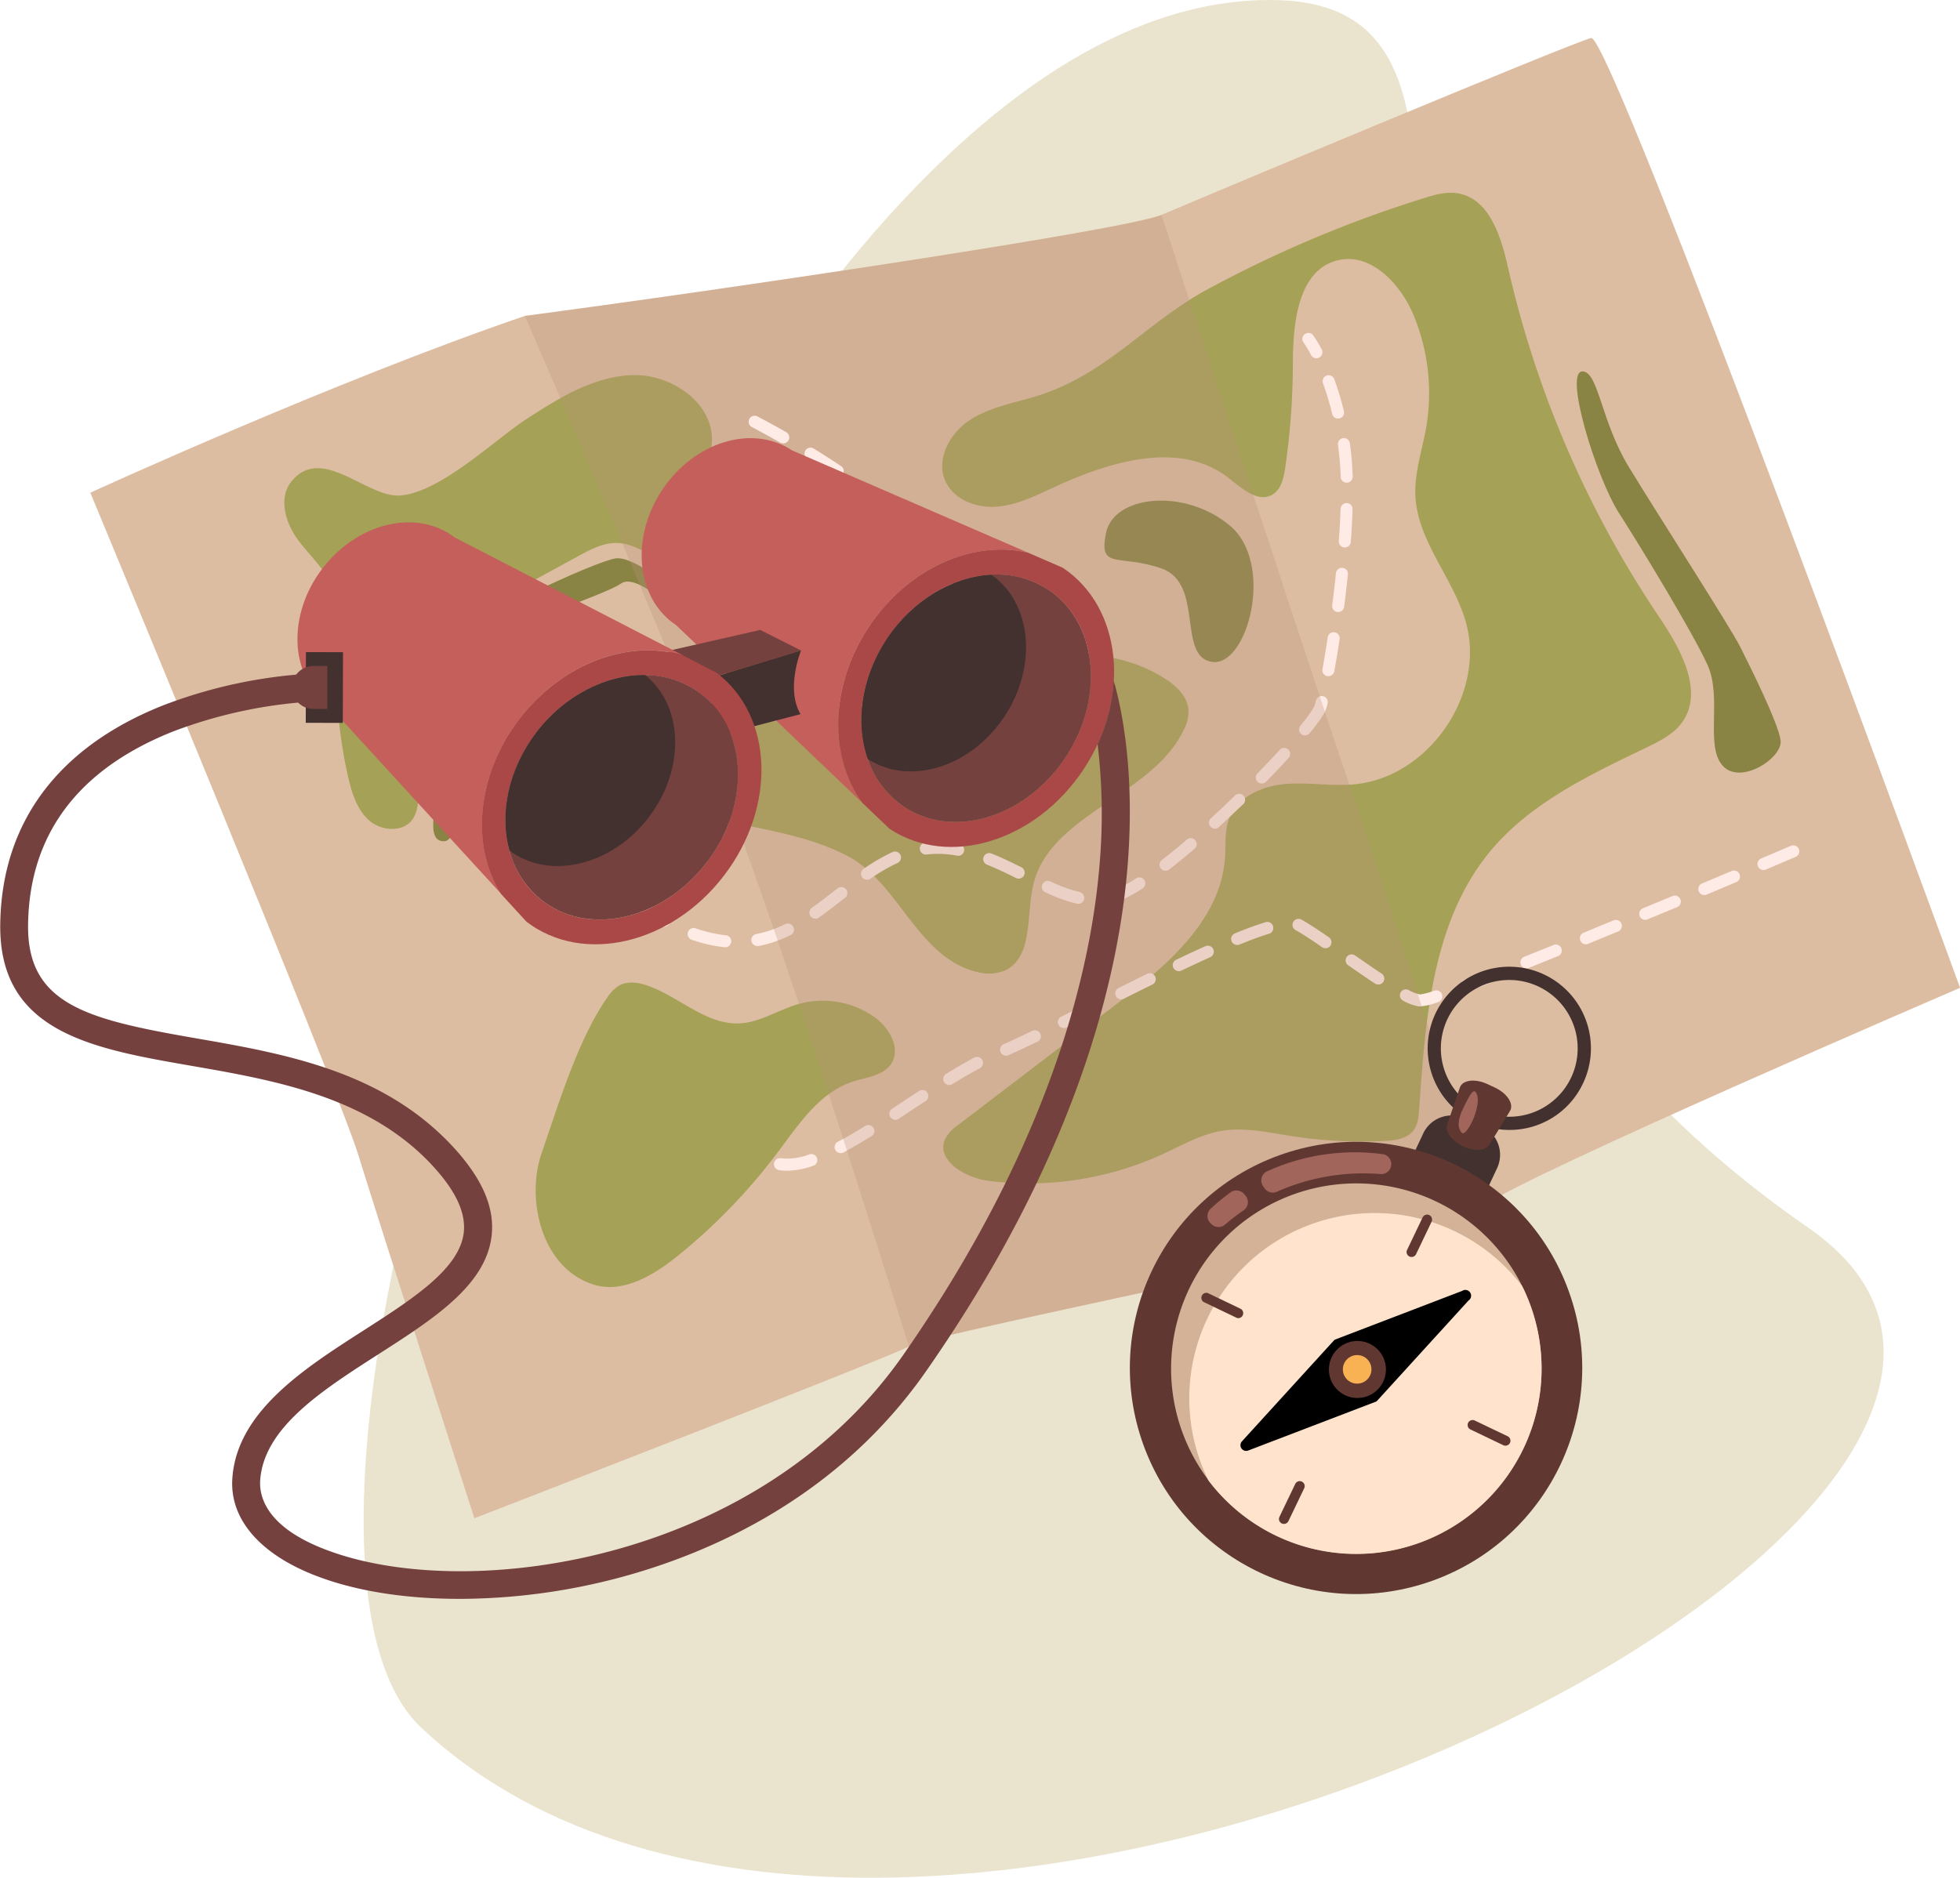
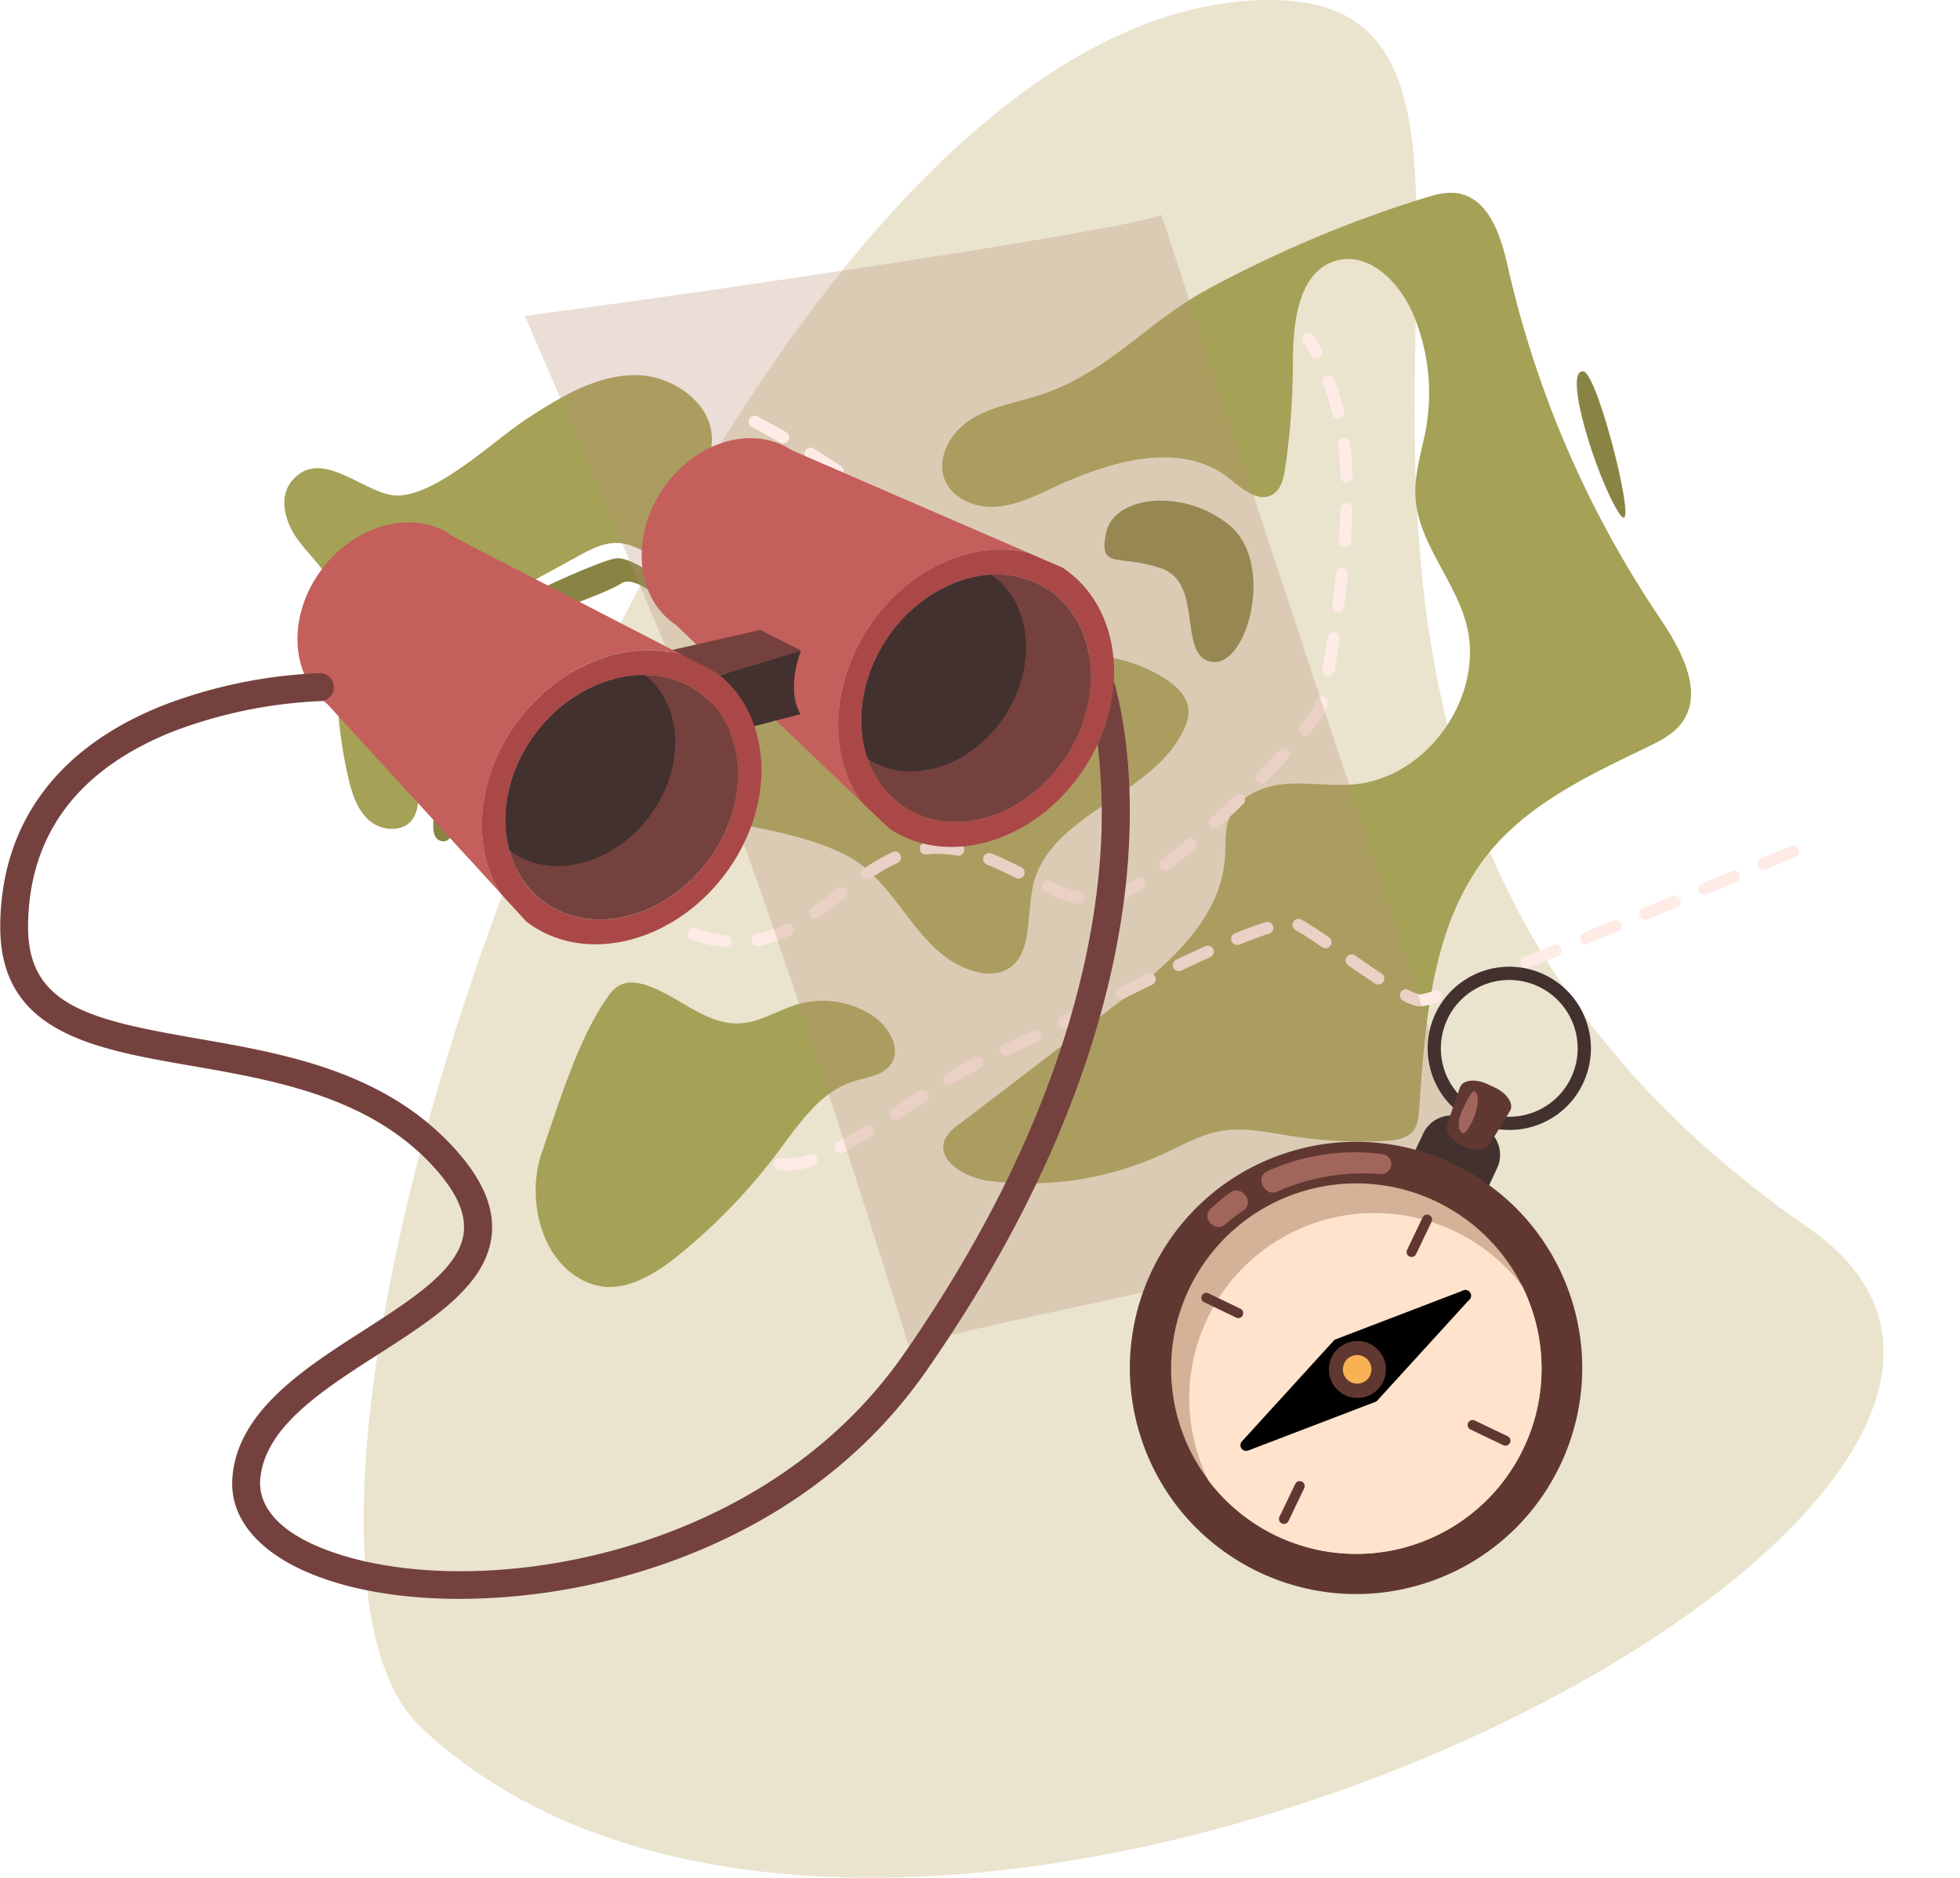
<svg xmlns="http://www.w3.org/2000/svg" viewBox="0 0 480.25 460.21">
  <defs>
    <style>.cls-1{fill:none;}.cls-2{isolation:isolate;}.cls-3{clip-path:url(#clip-path);}.cls-4{fill:#eae4ce;}.cls-5{fill:#ddbda2;}.cls-6{fill:#898443;}.cls-7{fill:#a5a156;}.cls-8{fill:#ffebe6;}.cls-9{fill:#b79279;mix-blend-mode:multiply;opacity:0.3;}.cls-10{fill:#c45f5b;}.cls-11{fill:#aa4848;}.cls-12{fill:#75413e;}.cls-13{fill:#42312f;}.cls-14{fill:#603831;}.cls-15{fill:#a1655c;}.cls-16{fill:#d3b297;}.cls-17{fill:#ffe3cc;}.cls-18{fill:#f9b253;}</style>
    <clipPath id="clip-path" transform="translate(-1926.73 -79.07)">
      <rect class="cls-1" width="5900" height="2000" />
    </clipPath>
  </defs>
  <g class="cls-2">
    <g id="tourist_set" data-name="tourist set">
      <g class="cls-3">
        <path class="cls-4" d="M2239.82,79.1c85.2,2.3-39,183.87,130,300.88C2468.1,448,2147,612.15,2030,502.56,1971.92,448.22,2102.38,75.38,2239.82,79.1Z" transform="translate(-1926.73 -79.07)" />
-         <path class="cls-5" d="M2407,321.17s-106.49,45.81-116.4,53.24-133.72,30.95-141.15,34.67-106.49,42.1-106.49,42.1-23.52-73.06-28.47-89.15-65.63-162.21-65.63-162.21,59.43-27.24,106.48-43.33c47.06-6.2,147.36-21.06,156-24.77s100.3-42.1,105.25-43.34S2407,321.17,2407,321.17Z" transform="translate(-1926.73 -79.07)" />
        <path class="cls-6" d="M2197.72,209.73c-1.83,9.18,3.1,5,13.62,8.67s3.72,21.66,12.39,22.9,15.47-24.14,4.33-33.43S2199.58,200.44,2197.72,209.73Z" transform="translate(-1926.73 -79.07)" />
        <path class="cls-6" d="M2035.52,285.26c-5.11,0-1.24-9.91-1.24-18.57s2.48-26,3.71-30.34,34.67-19.81,39.63-20.43,14.24,8.67,21.67,9.9,16.71-3.09,22.28-1.85,6.81,5.57,2.48,6.19-22.29,5-26,3.09-14.86-14.24-19.2-11.14-32.81,11.76-34,16.72S2041.71,285.26,2035.52,285.26Z" transform="translate(-1926.73 -79.07)" />
        <path class="cls-7" d="M1998,197.25c-3,3.93-1.37,9.77,1.52,13.82s6.87,7.4,8.79,12c2.06,4.94,1.41,10.51,1.11,15.85a109.87,109.87,0,0,0,2.65,30.73c.9,3.86,2.14,7.88,5.11,10.49s8.19,3,10.55-.16c1.21-1.63,1.43-3.77,1.6-5.79q1.2-14.15,2.39-28.28c.3-3.51.65-7.19,2.61-10.12s4.92-4.49,7.87-6.1l26.29-14.36c3-1.64,6.2-3.32,9.61-3.18,3.88.16,7.22,2.62,10.68,4.39a32,32,0,0,0,24.65,1.72c1.15-2.91-1.82-5.85-4.77-6.89s-6.36-1.33-8.59-3.52c-5.1-5,.72-13.34,1.08-20.5.48-9.45-9.81-16.57-19.27-16.35s-18,5.5-25.91,10.61-21.6,18.46-31.5,18.91C2016.45,200.87,2005.32,187.82,1998,197.25Z" transform="translate(-1926.73 -79.07)" />
        <path class="cls-7" d="M2083.6,274c-4.65-2.21-9.67-5.37-10.52-10.45-1.14-6.79,6.27-12.34,13.15-12.68s13.43,2.65,20.18,4c17.81,3.66,35.76-3.81,53-9.6s37.36-9.68,52.71.08c2.83,1.8,5.59,4.39,5.82,7.73a10.05,10.05,0,0,1-1.22,5c-7.86,16.26-33,20.49-36.88,38.13-1.66,7.48,0,17.65-7,20.76a10.44,10.44,0,0,1-6.54.35c-14.77-3.39-19.22-21.93-32.07-28.55C2119,280.92,2099.62,281.62,2083.6,274Z" transform="translate(-1926.73 -79.07)" />
        <path class="cls-7" d="M2179.94,176.39c-5.42,1.59-11.16,2.65-15.84,5.82s-8,9.3-5.84,14.52c1.88,4.54,7.26,6.79,12.17,6.55s9.47-2.42,13.92-4.5c13.83-6.47,31.28-12,43.35-2.61,3.24,2.51,7.16,6.17,10.73,4.16,2.2-1.23,2.84-4.05,3.2-6.54a179.25,179.25,0,0,0,1.89-25.57c0-9.93,1.22-22.81,10.84-25.32,8.09-2.11,15.46,5.6,18.69,13.31a49.88,49.88,0,0,1,3.14,27.58c-1,5.63-2.93,11.17-2.65,16.88.55,11.07,9.21,20,12.3,30.66,5.16,17.82-9.16,38.55-27.66,40-5.58.45-11.21-.61-16.79-.08s-11.53,3.21-13.5,8.45c-1.13,3-.78,6.31-1,9.51-1,15.29-14.22,26.51-26.41,35.81l-38.9,29.71a9.89,9.89,0,0,0-3.25,3.44c-2.4,5.23,4.86,9.56,10.57,10.3a78.55,78.55,0,0,0,42.65-6.5c4.74-2.18,9.36-4.87,14.51-5.74,5.61-.94,11.31.37,16.94,1.25a113.13,113.13,0,0,0,23,1.22c2.55-.12,5.4-.49,7-2.49,1.15-1.46,1.33-3.43,1.46-5.28,1.53-22.16,3.21-46,17.36-63.16,9.86-11.93,24.39-18.78,38.34-25.49,3.19-1.54,6.5-3.19,8.61-6,5.63-7.6-.17-18.09-5.47-25.94a254.51,254.51,0,0,1-37.1-85.86c-1.7-7.51-4.55-16.65-12.13-18-2.9-.52-5.85.33-8.66,1.22a296.47,296.47,0,0,0-53.08,22.43C2207.19,158.4,2197.55,171.23,2179.94,176.39Z" transform="translate(-1926.73 -79.07)" />
        <path class="cls-8" d="M2119.57,366a11.27,11.27,0,0,1-2-.16,1.47,1.47,0,0,1,.48-2.9,14.86,14.86,0,0,0,7-.95,1.48,1.48,0,0,1,1.87.93,1.46,1.46,0,0,1-.92,1.86A20.28,20.28,0,0,1,2119.57,366Zm13.14-4.33a1.47,1.47,0,0,1-.69-2.77c2-1,4.18-2.31,6.71-3.88a1.47,1.47,0,0,1,1.54,2.51c-2.58,1.59-4.84,2.89-6.88,4A1.37,1.37,0,0,1,2132.71,361.69Zm13.41-8.15a1.47,1.47,0,0,1-.81-2.7l3-2,3.55-2.32a1.47,1.47,0,1,1,1.6,2.46l-3.53,2.32-3,2A1.49,1.49,0,0,1,2146.12,353.54ZM2159.3,345a1.48,1.48,0,0,1-.77-2.73c2.57-1.58,4.83-2.87,6.89-4a1.47,1.47,0,0,1,2,.62,1.46,1.46,0,0,1-.61,2c-2,1.06-4.2,2.32-6.72,3.87A1.43,1.43,0,0,1,2159.3,345Zm13.93-7.2a1.47,1.47,0,0,1-.59-2.81c2-.86,4.26-1.94,7.08-3.3a1.47,1.47,0,0,1,1.27,2.65c-2.84,1.37-5.18,2.46-7.17,3.34A1.52,1.52,0,0,1,2173.23,337.82Zm14.18-6.77a1.47,1.47,0,0,1-.66-2.79c2.27-1.12,4.62-2.3,7-3.51a1.47,1.47,0,1,1,1.32,2.63l-7,3.52A1.51,1.51,0,0,1,2187.41,331.05Zm87.22-5.31-.33,0a12.27,12.27,0,0,1-3.81-1.42,1.47,1.47,0,0,1,1.35-2.61,9.66,9.66,0,0,0,2.83,1.11,17.84,17.84,0,0,0,3.53-.93,1.47,1.47,0,0,1,.9,2.8A16.26,16.26,0,0,1,2274.63,325.74ZM2201.46,324a1.47,1.47,0,0,1-.66-2.78c2.34-1.17,4.7-2.34,7-3.49a1.47,1.47,0,1,1,1.3,2.64c-2.34,1.14-4.69,2.31-7,3.48A1.51,1.51,0,0,1,2201.46,324Zm84.61-1.9a1.49,1.49,0,0,1-1.38-1,1.47,1.47,0,0,1,.87-1.89c2.22-.83,4.68-1.77,7.33-2.8a1.47,1.47,0,1,1,1.06,2.74c-2.66,1-5.13,2-7.36,2.81A1.37,1.37,0,0,1,2286.07,322.12Zm-21.62-1.73a1.5,1.5,0,0,1-.81-.24c-2.2-1.46-4.53-3.07-6.52-4.45a1.47,1.47,0,1,1,1.68-2.41c2,1.37,4.28,3,6.46,4.4a1.47,1.47,0,0,1-.81,2.7Zm-48.89-3.28a1.47,1.47,0,0,1-.63-2.8c2.61-1.24,4.94-2.33,7.14-3.32a1.47,1.47,0,1,1,1.21,2.68c-2.18,1-4.5,2.06-7.09,3.3A1.41,1.41,0,0,1,2215.56,317.11Zm85.17-.69a1.47,1.47,0,0,1-.54-2.83l7.29-2.93a1.47,1.47,0,0,1,1.1,2.72c-2.49,1-4.94,2-7.3,2.94A1.49,1.49,0,0,1,2300.73,316.42Zm-49.22-4.94a1.47,1.47,0,0,1-.83-.25c-3.07-2.11-5.07-3.4-6.49-4.18a1.47,1.47,0,0,1,1.43-2.58c1.5.84,3.58,2.17,6.72,4.33a1.48,1.48,0,0,1,.38,2.05A1.46,1.46,0,0,1,2251.51,311.48Zm-21.62-.8a1.47,1.47,0,0,1-.56-2.84c2.89-1.18,5.41-2.1,7.5-2.74a1.47,1.47,0,0,1,1.84,1,1.48,1.48,0,0,1-1,1.84c-2,.61-4.44,1.51-7.25,2.66A1.54,1.54,0,0,1,2229.89,310.68Zm85.42-.16a1.47,1.47,0,0,1-.55-2.83l7.26-3a1.47,1.47,0,1,1,1.13,2.71l-7.28,3A1.36,1.36,0,0,1,2315.31,310.52Zm14.54-6a1.47,1.47,0,0,1-.57-2.82l7.26-3a1.46,1.46,0,0,1,1.92.78,1.48,1.48,0,0,1-.79,1.93l-7.26,3A1.36,1.36,0,0,1,2329.85,304.51Zm14.51-6.07a1.47,1.47,0,0,1-.58-2.83l7.25-3.06a1.47,1.47,0,1,1,1.14,2.71l-7.24,3.06A1.46,1.46,0,0,1,2344.36,298.44Zm14.49-6.13a1.47,1.47,0,0,1-.58-2.83c4.53-1.92,7.27-3.1,7.27-3.1a1.47,1.47,0,0,1,1.16,2.71l-7.28,3.1A1.46,1.46,0,0,1,2358.85,292.31Z" transform="translate(-1926.73 -79.07)" />
        <path class="cls-7" d="M2075.53,323.56a9,9,0,0,1,3-3c2.08-1.09,4.63-.7,6.85.07,7.79,2.7,14.38,9.68,22.61,9.25,5.09-.26,9.54-3.37,14.44-4.75a22.11,22.11,0,0,1,18.57,3.21c3.67,2.62,6.59,7.77,4.05,11.51-2,2.9-6,3.23-9.32,4.3-8.09,2.58-13.18,10.31-18.27,17.11A142.47,142.47,0,0,1,2092.62,387c-5.87,4.7-13.34,9.16-20.51,6.88-12.86-4.09-16.51-21.09-12.68-32.16C2063.51,349.94,2068.35,333.75,2075.53,323.56Z" transform="translate(-1926.73 -79.07)" />
        <path class="cls-8" d="M2052.84,255.78a1.47,1.47,0,0,1-1.39-1c-.83-2.35-1.23-3.74-1.25-3.8a1.47,1.47,0,0,1,2.83-.82s.4,1.38,1.19,3.64a1.47,1.47,0,0,1-.9,1.88A1.61,1.61,0,0,1,2052.84,255.78Z" transform="translate(-1926.73 -79.07)" />
        <path class="cls-8" d="M2104.36,311.22h-.16a36.33,36.33,0,0,1-8-1.84,1.47,1.47,0,0,1,1-2.78,33.44,33.44,0,0,0,7.4,1.7,1.47,1.47,0,0,1-.15,2.93Zm7.89-.31A1.47,1.47,0,0,1,2112,308a27.87,27.87,0,0,0,7.11-2.43,1.47,1.47,0,0,1,2,.68,1.46,1.46,0,0,1-.67,2,30.87,30.87,0,0,1-7.86,2.68A1.33,1.33,0,0,1,2112.25,310.91Zm-22.87-4.69a1.53,1.53,0,0,1-.71-.18,53.45,53.45,0,0,1-6.8-4.52,1.47,1.47,0,1,1,1.81-2.32,47.91,47.91,0,0,0,6.42,4.26,1.47,1.47,0,0,1-.72,2.76Zm37.14-2a1.47,1.47,0,0,1-.85-2.67c2-1.43,4-3,6-4.52l.31-.24a1.47,1.47,0,0,1,1.81,2.32l-.31.24c-2,1.54-4,3.13-6.08,4.6A1.48,1.48,0,0,1,2126.52,304.24Zm64.43-3.65-.32,0a40.91,40.91,0,0,1-7.75-2.8,1.47,1.47,0,1,1,1.23-2.67,37.45,37.45,0,0,0,7.17,2.6,1.47,1.47,0,0,1-.33,2.9Zm7.86,0a1.47,1.47,0,0,1-.4-2.89l.69-.21a30.52,30.52,0,0,0,6-3.13,1.47,1.47,0,0,1,1.59,2.48,33.92,33.92,0,0,1-6.65,3.43c-.28.1-.57.19-.85.27A1.9,1.9,0,0,1,2198.81,300.59Zm-122-4a1.49,1.49,0,0,1-1-.44,78.24,78.24,0,0,1-5.37-6.05,1.47,1.47,0,0,1,2.29-1.84,76.29,76.29,0,0,0,5.17,5.82,1.47,1.47,0,0,1,0,2.08A1.43,1.43,0,0,1,2076.85,296.55Zm62.36-1.88a1.47,1.47,0,0,1-.83-2.68,46.41,46.41,0,0,1,7.08-4.11,1.47,1.47,0,1,1,1.22,2.68,43.14,43.14,0,0,0-6.63,3.85A1.46,1.46,0,0,1,2139.21,294.67Zm37.15-.28a1.51,1.51,0,0,1-.65-.15c-2.23-1.12-4.64-2.29-7.11-3.28a1.47,1.47,0,1,1,1.1-2.73c2.56,1,5,2.23,7.32,3.37a1.47,1.47,0,0,1-.66,2.79Zm36-1.93a1.49,1.49,0,0,1-1.17-.57,1.48,1.48,0,0,1,.27-2.06c1.91-1.49,4-3.16,6.11-5a1.47,1.47,0,0,1,1.91,2.24c-2.18,1.85-4.27,3.56-6.22,5.07A1.47,1.47,0,0,1,2212.4,292.46Zm-50.84-3.69-.27,0a24.18,24.18,0,0,0-7.45-.29,1.47,1.47,0,1,1-.36-2.92,27.19,27.19,0,0,1,8.35.32,1.47,1.47,0,0,1-.27,2.92Zm-94.68-4.56a1.47,1.47,0,0,1-1.23-.66c-1.44-2.16-2.87-4.46-4.23-6.84a1.47,1.47,0,1,1,2.56-1.46c1.32,2.32,2.71,4.56,4.12,6.67a1.47,1.47,0,0,1-.41,2A1.43,1.43,0,0,1,2066.88,284.21Zm157.63-2.06a1.47,1.47,0,0,1-1-2.55c1.89-1.73,3.83-3.56,5.76-5.43a1.47,1.47,0,1,1,2,2.11c-2,1.89-3.9,3.74-5.81,5.49A1.47,1.47,0,0,1,2224.51,282.15Zm11.43-11.07a1.46,1.46,0,0,1-1-.42,1.48,1.48,0,0,1,0-2.08c1.92-2,3.75-3.89,5.44-5.75a1.49,1.49,0,0,1,2.08-.09,1.47,1.47,0,0,1,.09,2.08c-1.72,1.88-3.57,3.83-5.5,5.81A1.46,1.46,0,0,1,2235.94,271.08Zm-177-.66a1.45,1.45,0,0,1-1.32-.82c-1.17-2.38-2.29-4.84-3.33-7.31a1.47,1.47,0,1,1,2.71-1.14c1,2.42,2.11,4.83,3.26,7.16a1.47,1.47,0,0,1-.68,2A1.36,1.36,0,0,1,2059,270.42Zm187.65-11.12a1.47,1.47,0,0,1-1.14-2.4c2.84-3.46,3.36-4.64,3.45-4.92s.23-.73.36-1.25a1.47,1.47,0,0,1,2.85.72c-.16.61-.3,1.1-.42,1.46s-.57,1.7-4,5.85A1.45,1.45,0,0,1,2246.64,259.3Zm5.71-14.53-.27,0a1.47,1.47,0,0,1-1.18-1.71c.44-2.44.87-5.07,1.29-7.81a1.47,1.47,0,1,1,2.91.45c-.42,2.76-.86,5.42-1.31,7.88A1.47,1.47,0,0,1,2252.35,244.77Zm2.4-15.72h-.19a1.48,1.48,0,0,1-1.27-1.65c.34-2.67.65-5.31.91-7.86a1.47,1.47,0,0,1,2.93.3c-.27,2.57-.58,5.24-.92,7.94A1.48,1.48,0,0,1,2254.75,229.05Zm1.63-15.82h-.11a1.47,1.47,0,0,1-1.36-1.57c.2-2.77.34-5.42.42-7.88a1.5,1.5,0,0,1,1.52-1.43,1.47,1.47,0,0,1,1.42,1.52c-.08,2.5-.22,5.19-.43,8A1.47,1.47,0,0,1,2256.38,213.23Zm.45-15.88a1.48,1.48,0,0,1-1.47-1.43c-.05-1.65-.15-3.21-.29-4.62-.1-1.08-.22-2.12-.36-3.14a1.47,1.47,0,1,1,2.91-.39c.15,1,.27,2.13.38,3.24.14,1.48.24,3.1.3,4.82a1.48,1.48,0,0,1-1.42,1.52Zm-2.11-15.72a1.46,1.46,0,0,1-1.43-1.13,70,70,0,0,0-2.23-7.44,1.47,1.47,0,1,1,2.76-1,68.82,68.82,0,0,1,2.33,7.77,1.47,1.47,0,0,1-1.09,1.77A1.32,1.32,0,0,1,2254.72,181.63Z" transform="translate(-1926.73 -79.07)" />
        <path class="cls-8" d="M2249.28,166.87a1.49,1.49,0,0,1-1.3-.77,25.57,25.57,0,0,0-1.91-3.16,1.48,1.48,0,0,1,2.36-1.77,31.68,31.68,0,0,1,2.15,3.54,1.46,1.46,0,0,1-1.3,2.16Z" transform="translate(-1926.73 -79.07)" />
        <path class="cls-9" d="M2290.58,374.41c-9.9,7.43-133.72,30.95-141.15,34.67,0,0-30.53-98.72-45.81-137.44-18.57-47-48.3-115.15-48.3-115.15,47.06-6.2,147.36-21.06,156-24.77,0,0,43.34,132.49,47,142.4S2290.58,374.41,2290.58,374.41Z" transform="translate(-1926.73 -79.07)" />
        <path class="cls-8" d="M2165.9,262.11a1.47,1.47,0,0,1-1.24-.68,26.07,26.07,0,0,1-2.85-7.8,1.47,1.47,0,0,1,2.87-.67,23,23,0,0,0,2.46,6.88,1.47,1.47,0,0,1-.44,2A1.49,1.49,0,0,1,2165.9,262.11Zm-4.1-15.06a1.47,1.47,0,0,1-1.45-1.24c-.33-2.13-.67-4.54-1.1-7.81a1.47,1.47,0,0,1,2.92-.38c.42,3.25.76,5.63,1.09,7.73A1.47,1.47,0,0,1,2162,247,.9.9,0,0,1,2161.8,247.05Zm-2.1-15.55a1.46,1.46,0,0,1-1.45-1.28c-.31-2.4-.64-4.84-1-7.28l-.06-.41a1.47,1.47,0,1,1,2.89-.54c0,.18.06.35.08.53.35,2.45.68,4.91,1,7.32a1.47,1.47,0,0,1-1.27,1.65Zm-4.27-14.85a1.47,1.47,0,0,1-1.21-.64,44,44,0,0,0-4.89-5.8,1.47,1.47,0,1,1,2.09-2.06,46.3,46.3,0,0,1,5.22,6.19,1.48,1.48,0,0,1-1.21,2.31Zm-10.85-11.3a1.43,1.43,0,0,1-.94-.34c-1.86-1.55-3.92-3.16-6.12-4.78a1.47,1.47,0,0,1,1.74-2.37c2.25,1.65,4.36,3.3,6.26,4.89a1.47,1.47,0,0,1-.94,2.6ZM2132,196a1.43,1.43,0,0,1-.81-.25c-2.09-1.39-4.3-2.81-6.57-4.21a1.47,1.47,0,1,1,1.54-2.5c2.3,1.42,4.54,2.85,6.66,4.27A1.47,1.47,0,0,1,2132,196Zm-13.37-8.26a1.47,1.47,0,0,1-.73-.19c-4.09-2.34-6.83-3.75-6.85-3.77a1.47,1.47,0,1,1,1.34-2.61s2.82,1.45,7,3.83a1.47,1.47,0,0,1-.73,2.74Z" transform="translate(-1926.73 -79.07)" />
-         <path class="cls-6" d="M2314.73,170.11c-5.21-.87,3.1,26,8.67,34.67s17.95,29.09,21.67,37.14-.62,19.81,3.71,24.77,14.86-1.86,14.24-6.2-7.43-18-9.9-22.9-20.43-32.81-27.24-44S2318.45,170.72,2314.73,170.11Z" transform="translate(-1926.73 -79.07)" />
+         <path class="cls-6" d="M2314.73,170.11c-5.21-.87,3.1,26,8.67,34.67S2318.45,170.72,2314.73,170.11Z" transform="translate(-1926.73 -79.07)" />
        <path class="cls-10" d="M2139.59,232.76c-9.6,14.47-9.8,31.95-1.56,43.08l-45.66-43.58c-9.72-6.45-11.25-21.26-3.4-33.09s22.08-16.18,31.81-9.73l57.88,25.1C2165.19,211.31,2149.18,218.29,2139.59,232.76Z" transform="translate(-1926.73 -79.07)" />
        <path class="cls-11" d="M2187.12,218.21l-8.46-3.67c-13.47-3.23-29.48,3.75-39.07,18.22s-9.8,31.95-1.56,43.08l6.66,6.35c14.54,9.64,35.81,3.13,47.53-14.54S2201.66,227.86,2187.12,218.21Zm.67,46.51c-9.74,14.69-27.44,20.11-39.53,12.1h0c-12.08-8-14-26.43-4.24-41.13s27.45-20.11,39.55-12.1S2197.54,250,2187.79,264.72Z" transform="translate(-1926.73 -79.07)" />
        <path class="cls-12" d="M2187.8,264.71c-9.76,14.7-27.45,20.12-39.54,12.1h0a22.82,22.82,0,0,1-8.91-11.73c-3.07-8.79-1.64-19.88,4.66-29.4s16.23-15.29,25.64-15.76a22.69,22.69,0,0,1,13.91,3.66C2195.64,231.61,2197.54,250,2187.8,264.71Z" transform="translate(-1926.73 -79.07)" />
        <path class="cls-13" d="M2172.85,254.67c-8.26,12.45-23.21,17.08-33.5,10.42-3.07-8.79-1.64-19.88,4.66-29.4s16.23-15.29,25.64-15.76C2179.57,226.89,2181,242.32,2172.85,254.67Z" transform="translate(-1926.73 -79.07)" />
        <polygon class="cls-12" points="163.58 159.55 186.28 154.39 196.29 159.43 173.48 166.36 163.58 159.55" />
        <path class="cls-13" d="M2123,238.5s-3.83,9.41-.12,15.6l-20.63,5.36-2.07-14Z" transform="translate(-1926.73 -79.07)" />
        <path class="cls-10" d="M2054,255.28c-10.55,13.79-11.93,31.22-4.46,42.88l-42.62-46.55c-9.27-7.09-9.79-22-1.16-33.25s23.12-14.66,32.39-7.56l56.06,28.94C2081,235.61,2064.52,241.5,2054,255.28Z" transform="translate(-1926.73 -79.07)" />
        <path class="cls-11" d="M2102.38,244l-8.2-4.24c-13.22-4.13-29.66,1.76-40.21,15.54s-11.93,31.22-4.46,42.88l6.22,6.79c13.85,10.59,35.51,5.54,48.4-11.31S2116.23,254.58,2102.38,244Zm-2.47,46.44c-10.72,14-28.73,18.22-40.26,9.41h0c-11.51-8.81-12.16-27.31-1.45-41.31s28.74-18.22,40.26-9.41S2110.63,276.41,2099.91,290.42Z" transform="translate(-1926.73 -79.07)" />
        <path class="cls-12" d="M2099.92,290.42c-10.73,14-28.74,18.22-40.26,9.41h0a22.82,22.82,0,0,1-8.1-12.31c-2.47-9-.29-19.93,6.64-29s17.22-14.17,26.64-14a22.76,22.76,0,0,1,13.63,4.59C2110,257.92,2110.63,276.42,2099.92,290.42Z" transform="translate(-1926.73 -79.07)" />
        <path class="cls-13" d="M2085.68,279.39c-9.08,11.86-24.31,15.48-34.13,8.13-2.47-9-.29-19.93,6.64-29s17.22-14.17,26.64-14C2094.26,252.13,2094.68,267.61,2085.68,279.39Z" transform="translate(-1926.73 -79.07)" />
        <path class="cls-12" d="M2203.05,290.91c-2.15,27.43-12.46,71.23-49.36,124.16-21.44,30.75-52.28,44.4-74.39,50.44a153.61,153.61,0,0,1-39.93,5.42c-12.37,0-23.94-1.65-33.42-5-14.85-5.2-23-14.13-22.29-24.5,1.07-16.34,17.55-26.92,32.1-36.25,12.09-7.76,23.5-15.09,24.59-23.93.6-5-2-10.49-8-16.88-15.65-16.6-38.52-20.57-58.7-24.08-24.27-4.21-47.2-8.19-46.86-34.66.31-24.87,14.1-43.43,39.89-53.68a120.2,120.2,0,0,1,38.4-7.9h0a3.43,3.43,0,0,1,.05,6.86A115.26,115.26,0,0,0,1969,258.4c-23.2,9.28-35.11,25.21-35.39,47.33-.25,19.66,14.71,23.22,41.18,27.82,21.23,3.69,45.29,7.86,62.51,26.12,7.52,8,10.74,15.31,9.87,22.42-1.48,12.05-14.21,20.22-27.69,28.87-13.82,8.87-28.12,18-29,30.93-.27,4.15,1.67,12,17.72,17.58,34.86,12.23,104.71,2,139.85-48.33,35.85-51.43,45.95-93.79,48.11-120.28a143.93,143.93,0,0,0-.49-29.43,42.82,42.82,0,0,0,3.95-15.52C2201.43,252.15,2204.87,267.74,2203.05,290.91Z" transform="translate(-1926.73 -79.07)" />
-         <rect class="cls-13" x="2001.67" y="238.89" width="9.08" height="17.33" transform="translate(-1926.03 -84.66) rotate(0.16)" />
-         <path class="cls-12" d="M2006.91,252.82h-3.4a5.26,5.26,0,0,1-5.25-5.28h0a5.28,5.28,0,0,1,5.28-5.25h3.4Z" transform="translate(-1926.73 -79.07)" />
        <path class="cls-13" d="M2296.51,356a20,20,0,1,1,18.08-11.37A19.85,19.85,0,0,1,2296.51,356Zm.06-36.75a16.76,16.76,0,1,0,7.2,1.64A16.78,16.78,0,0,0,2296.57,319.25Z" transform="translate(-1926.73 -79.07)" />
        <path class="cls-13" d="M2281.16,353.37h4.6a7.68,7.68,0,0,1,7.68,7.68v12.26a0,0,0,0,1,0,0h-20a0,0,0,0,1,0,0V361.05A7.68,7.68,0,0,1,2281.16,353.37Z" transform="translate(-1556.88 -1013.54) rotate(25.1)" />
        <path class="cls-14" d="M2285.18,360h0c-2.75-1.29-4.44-3.62-3.86-5.33l3.12-9.07c.64-1.86,3.73-2.25,6.74-.84l1.86.87c3,1.42,4.7,4,3.68,5.72l-5,8.2C2290.8,361.11,2287.93,361.31,2285.18,360Z" transform="translate(-1926.73 -79.07)" />
        <circle class="cls-14" cx="2259.03" cy="414.5" r="55.41" transform="translate(-1932.96 714.44) rotate(-19.9)" />
        <path class="cls-15" d="M2231.39,375.74a51.7,51.7,0,0,0-4.5,3.46,2.46,2.46,0,0,1-3.27-.06l-.24-.22a2.47,2.47,0,0,1,0-3.62,51.25,51.25,0,0,1,4.87-4,2.46,2.46,0,0,1,3.3.38l.33.38A2.46,2.46,0,0,1,2231.39,375.74Z" transform="translate(-1926.73 -79.07)" />
        <path class="cls-15" d="M2265,366.82a52,52,0,0,0-25.39,4.33,2.45,2.45,0,0,1-3-.81l-.38-.54a2.46,2.46,0,0,1,1-3.67,51.88,51.88,0,0,1,28.32-4.19,2.44,2.44,0,0,1,2,1.83h0A2.45,2.45,0,0,1,2265,366.82Z" transform="translate(-1926.73 -79.07)" />
        <path class="cls-16" d="M2300.16,433.77a45.39,45.39,0,1,1-.43-39.44A45.42,45.42,0,0,1,2300.16,433.77Z" transform="translate(-1926.73 -79.07)" />
        <path class="cls-17" d="M2300.16,433.77a45.41,45.41,0,0,1-77.31,8.18,45.42,45.42,0,0,1,76.88-47.62A45.38,45.38,0,0,1,2300.16,433.77Z" transform="translate(-1926.73 -79.07)" />
        <path d="M2285,395.45,2253.8,407.4l0,0-.1.1-.14.06,0,.05-22.52,24.71a1.4,1.4,0,0,0,1.54,2.25l31.22-11.95,0,.05.1-.11.14-.05,0,0,22.52-24.71A1.4,1.4,0,0,0,2285,395.45Z" transform="translate(-1926.73 -79.07)" />
        <circle class="cls-14" cx="2259.24" cy="414.68" r="6.99" transform="translate(-198.58 2570.36) rotate(-87.03)" />
        <path class="cls-18" d="M2257,411.47a3.91,3.91,0,1,1-1,5.45A3.91,3.91,0,0,1,2257,411.47Z" transform="translate(-1926.73 -79.07)" />
        <path class="cls-14" d="M2259.25,419a4.29,4.29,0,1,1,2.46-.76A4.32,4.32,0,0,1,2259.25,419Zm0-7.82a3.5,3.5,0,1,0,2.89,1.5A3.52,3.52,0,0,0,2259.24,411.18Z" transform="translate(-1926.73 -79.07)" />
        <path class="cls-14" d="M2272.6,387.14a1.24,1.24,0,0,1-.53-.12,1.21,1.21,0,0,1-.57-1.62l3.83-8a1.22,1.22,0,0,1,2.2,1.05l-3.83,8A1.22,1.22,0,0,1,2272.6,387.14Z" transform="translate(-1926.73 -79.07)" />
        <path class="cls-14" d="M2241.33,452.56a1.21,1.21,0,0,1-1.1-1.74l3.84-8a1.22,1.22,0,1,1,2.2,1.05l-3.84,8A1.21,1.21,0,0,1,2241.33,452.56Z" transform="translate(-1926.73 -79.07)" />
        <path class="cls-14" d="M2230.18,402.13a1.23,1.23,0,0,1-.52-.12l-8-3.84a1.22,1.22,0,0,1,1-2.2l8,3.84a1.22,1.22,0,0,1-.53,2.32Z" transform="translate(-1926.73 -79.07)" />
        <path class="cls-14" d="M2295.6,433.39a1.23,1.23,0,0,1-.52-.12l-8-3.83a1.22,1.22,0,1,1,1.05-2.2l8,3.83a1.22,1.22,0,0,1,.58,1.63A1.24,1.24,0,0,1,2295.6,433.39Z" transform="translate(-1926.73 -79.07)" />
        <path class="cls-15" d="M2288.3,346.71c2,2.63-2.21,11.17-3.37,10s-1-3.31.24-5.86S2287.6,345.8,2288.3,346.71Z" transform="translate(-1926.73 -79.07)" />
      </g>
    </g>
  </g>
</svg>